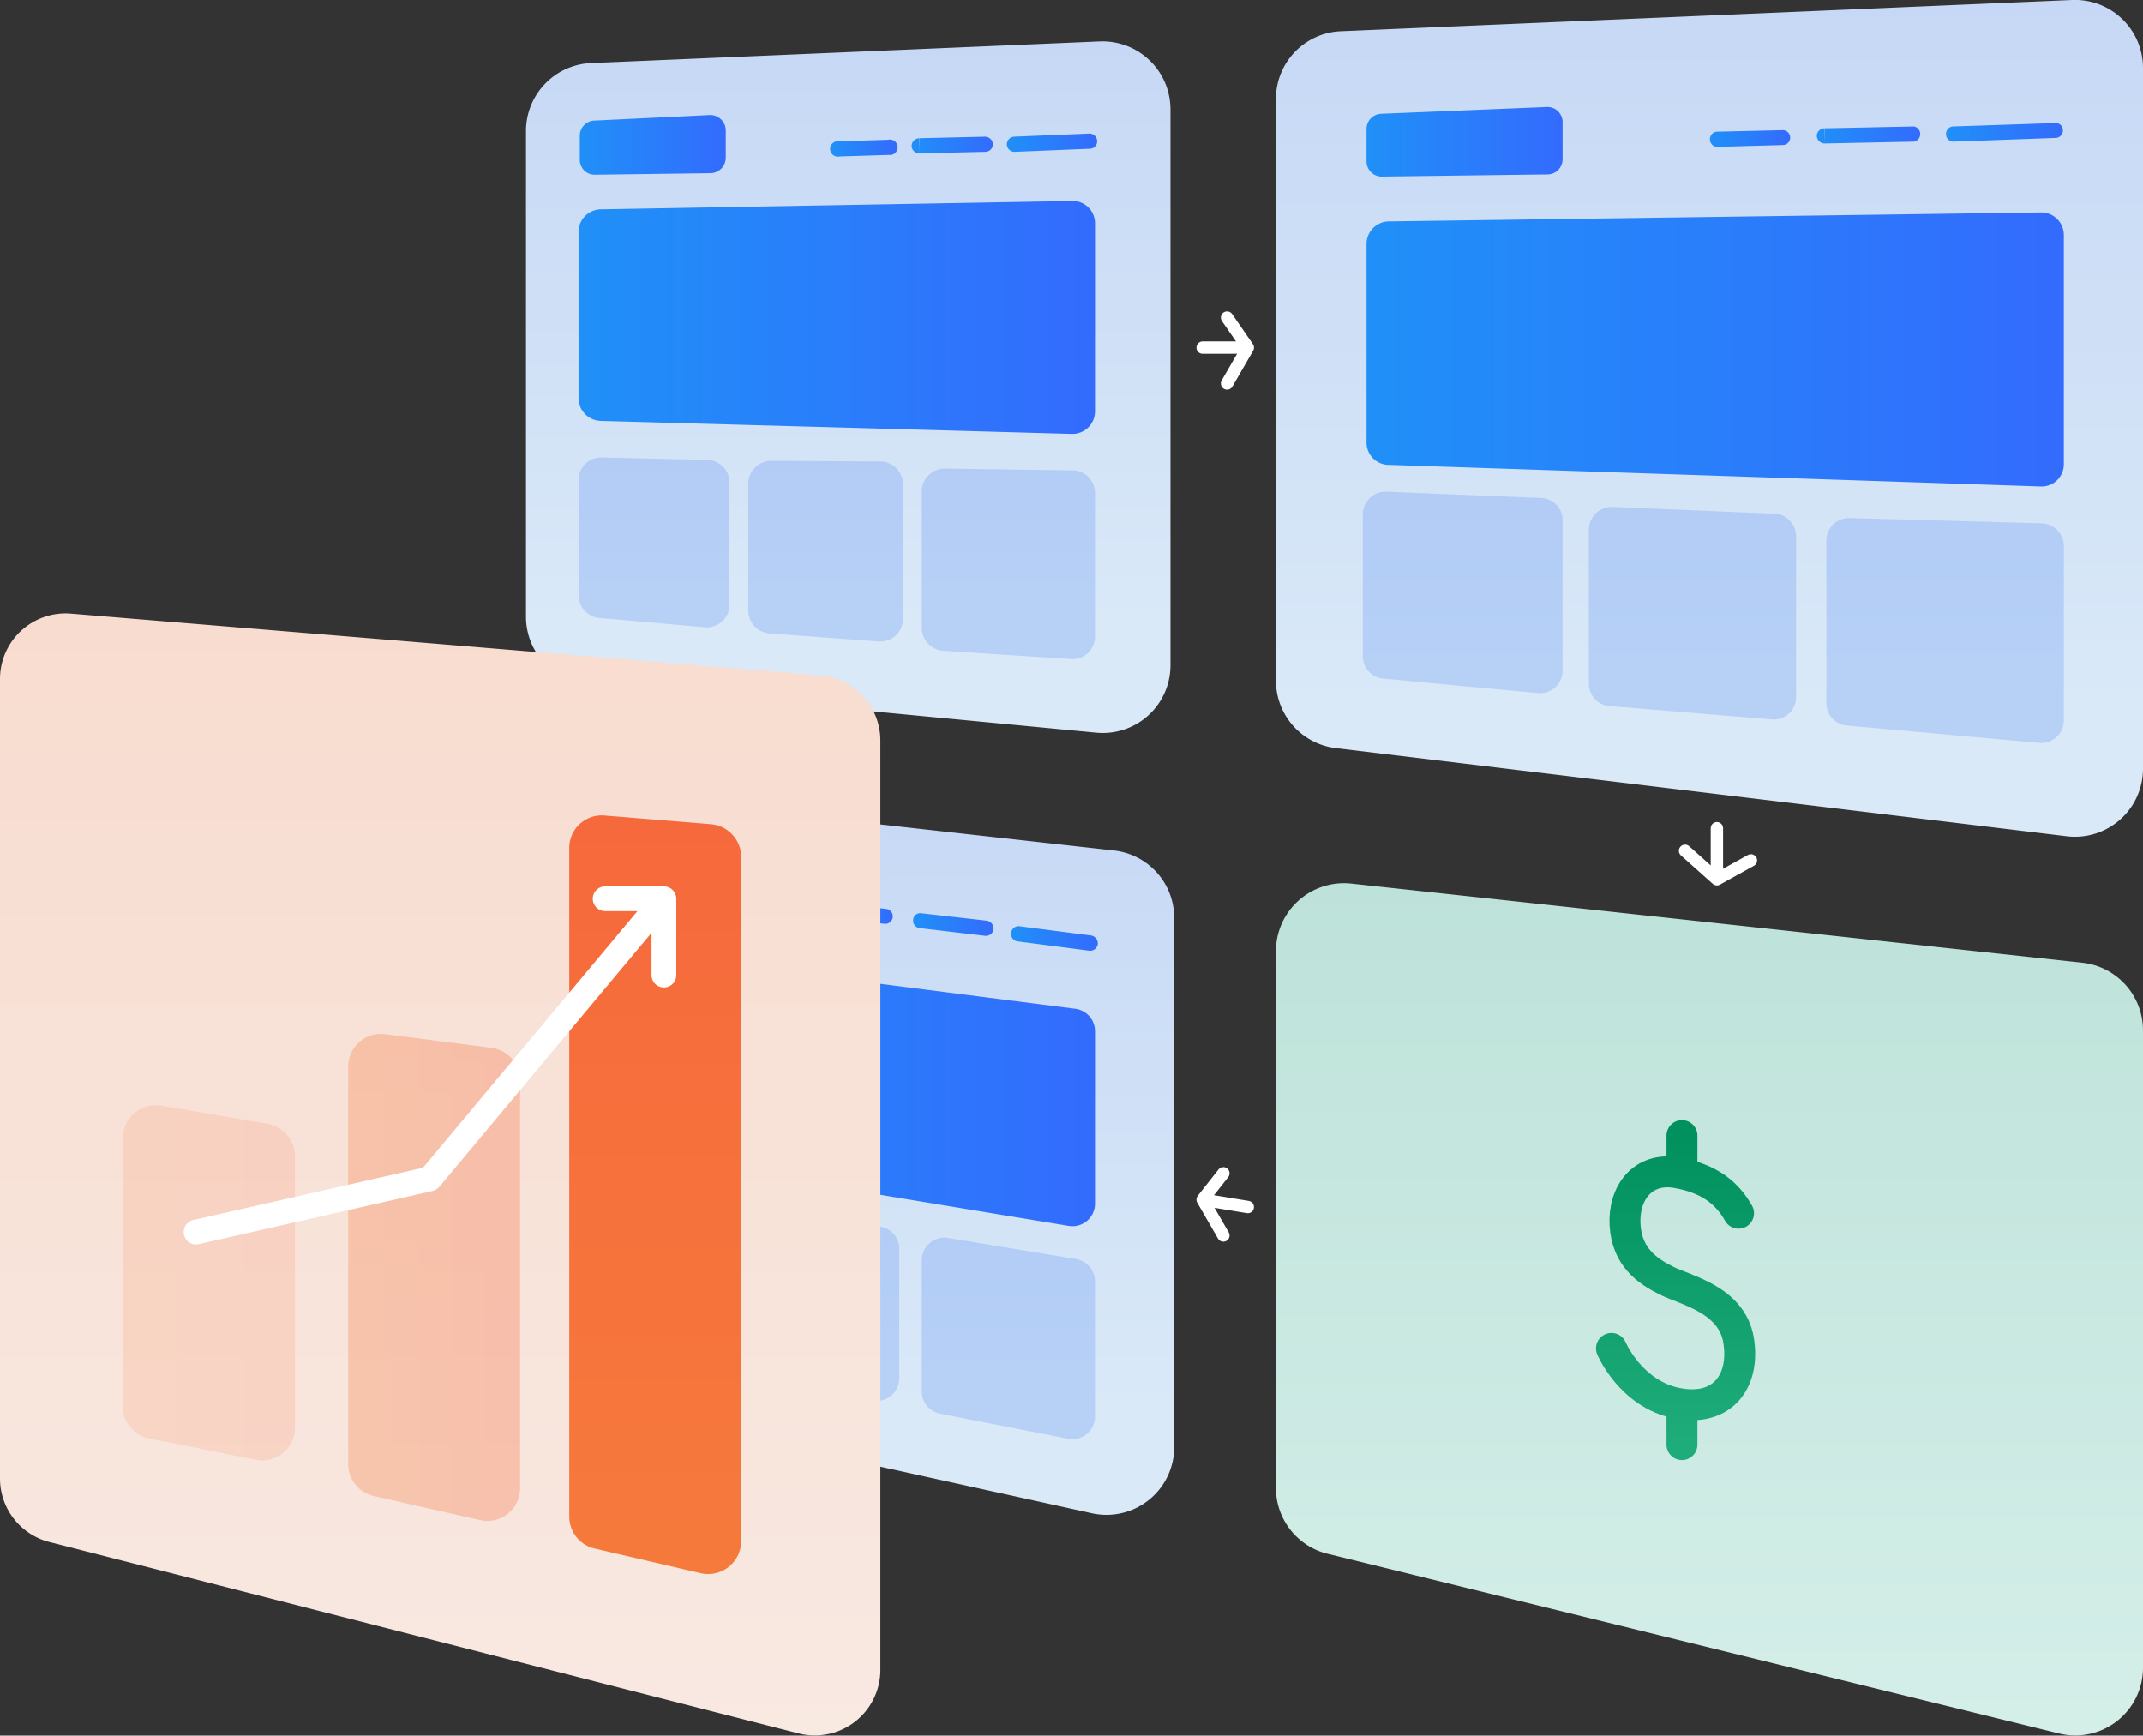
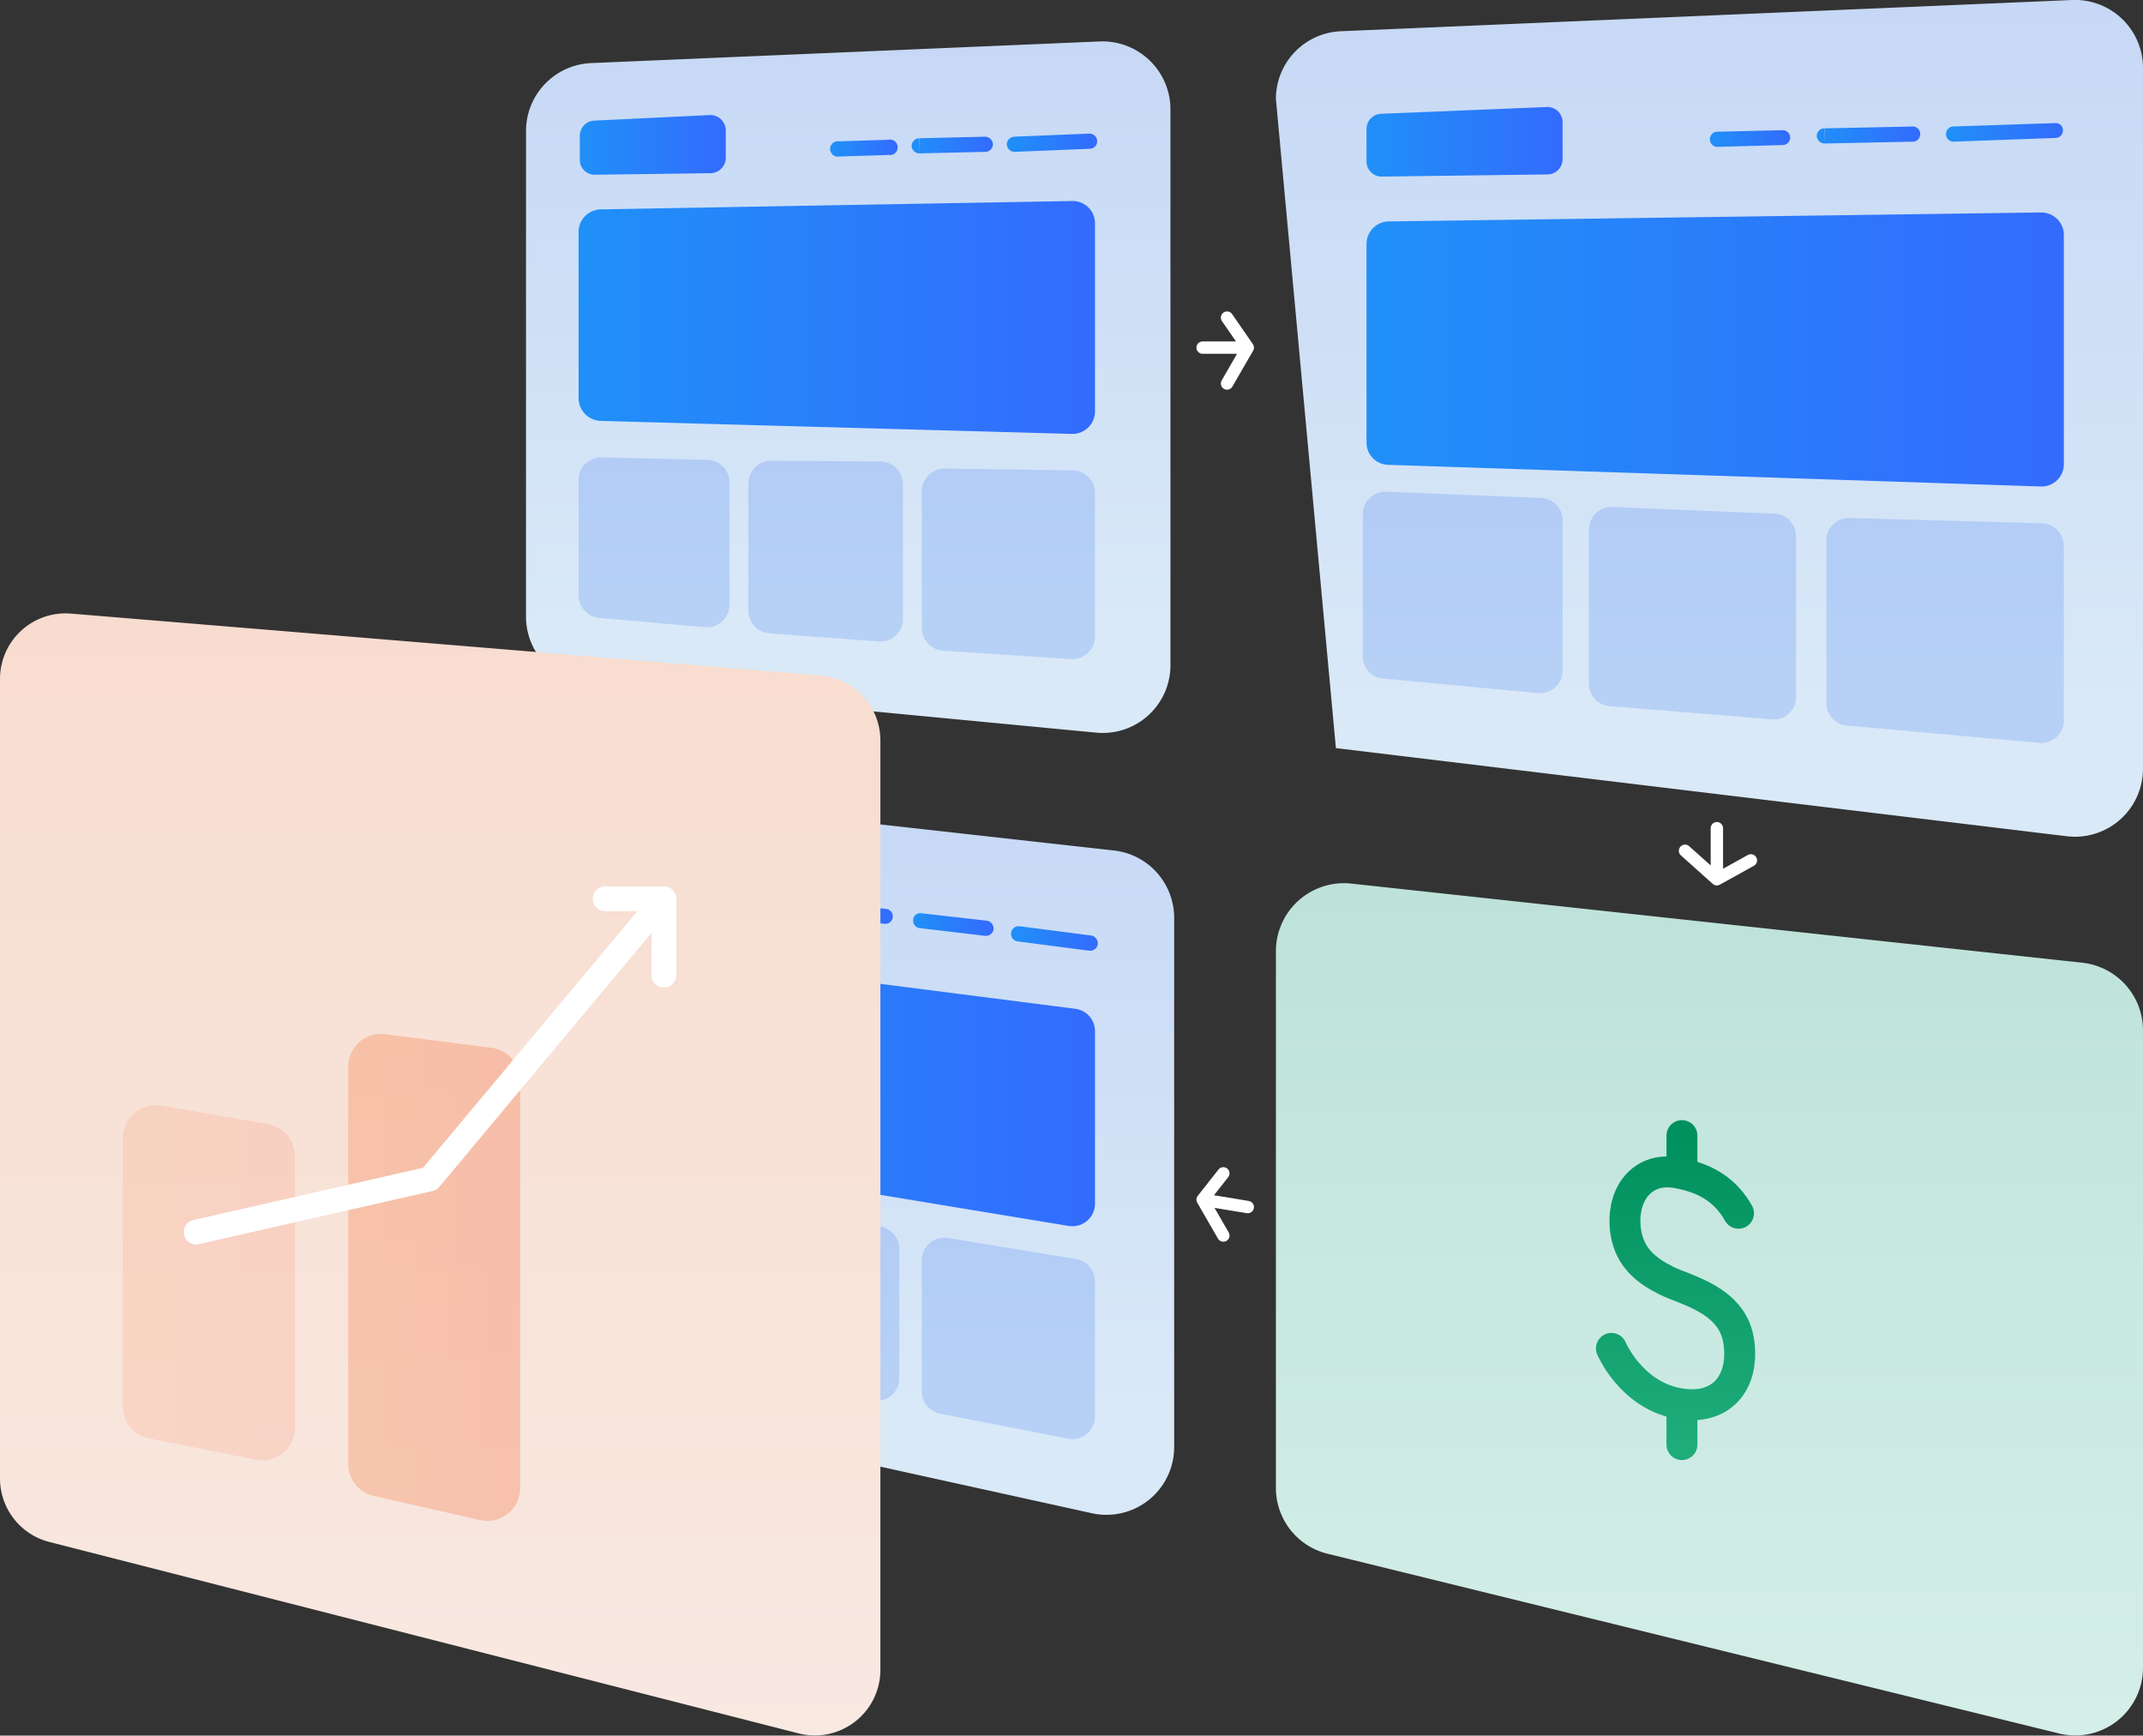
<svg xmlns="http://www.w3.org/2000/svg" xmlns:xlink="http://www.w3.org/1999/xlink" id="e2155ca7-2aee-4b9e-8dba-224b4ea65b2a" data-name="Layer 1" viewBox="0 0 693 561.2">
  <rect x="0" y="0" width="693" height="561.2" fill="#333333" stroke="none" />
  <defs>
    <style>.aa970344-a87e-4325-a8d7-beeea3955ccb{fill:url(#bb944d92-22e2-4d3a-8185-810bc30a25bc);}.aac0a88d-1059-41cd-99fd-f68dc4196421{fill:url(#bc1fd66f-7832-4a7f-a161-28b43cb56584);}.e1569a06-c532-4437-8c59-0ba2b40d8dee{fill:url(#f29a7ee5-6dbc-4181-aca5-44d0d087c8be);}.fa0cb480-286f-4aef-ace3-aa404a568535{fill:#3071f4;opacity:0.2;isolation:isolate;}.acf3b9d1-df12-46a0-bf9d-3892d1e64d69{fill:url(#be558040-a061-4966-b07c-f13fe1a0a10c);}.f98e1c09-62d1-490c-9f8a-c503636ce9ba{fill:url(#a8932312-2048-4812-93de-caf5069b3daa);}.b4e18eae-dab1-4439-bbc1-117dc030c687{fill:url(#bba9ed86-3896-4696-9ac5-2bba178a5c52);}.bad4f68d-0b66-4de6-9570-1def51149855{fill:url(#ba99fb21-606c-4c4d-8c84-20d4bc57ac0c);}.b4c4a4a4-aeba-4d9b-85d7-cd64bff0b8a5{fill:url(#ebedd165-30e7-41ad-9f44-ebb8d3188c19);}.b4f01625-134e-4c77-8a50-296273643fc2{fill:url(#a43d4836-28b9-4080-a19d-82fe4a75d98d);}.ef390ece-f625-4266-bc72-d4a7964bd796{fill:url(#b1873be6-3a9d-44b2-b484-106f786d86a4);}.f494aa9b-7520-4654-8f8e-01b4231d4ae0{fill:url(#a96a2a27-530f-435e-ae39-172e02daa4a6);}.b10d4b6e-8c32-4b7b-bced-621ddd932cf6{fill:url(#a0edc721-742b-41fc-9194-cbf6de19cb5a);}.b2767592-17ab-45f9-bb10-786beb5f3b75{fill:url(#f287ebce-769d-4cf7-bb1f-94a37623f17a);}.b3a450c1-7fe7-4a36-8021-00ea3dbf0ae1{fill:url(#fb472e2a-c8a7-4340-b290-409242f88b9c);}.b69a9ec3-afab-4cdd-a750-4ddd4380e26d{fill:url(#bcb74406-aa4c-49b0-8124-94ed84b44704);}.ea090a22-d4dc-4d14-8375-b7b24a7c3532{fill:url(#b9e7924b-d58e-47ab-871c-6de0e1fbd3df);}.e1dbf8d4-4a60-4c8c-9b4b-c27405e95853{fill:url(#b218b5d3-ed35-49b5-bb97-acb2747014d0);}.e294c983-58fb-4670-b640-324d36a6958a{fill:url(#ad9af7e7-df30-47d2-b382-3884e376677c);}.ab2f4548-c306-4e93-a3c3-f04a7cfd35a9{fill:url(#e90f5b9e-b945-456e-aab2-e06021035f19);}.af9dc30d-f326-45eb-8eb2-98367732bfea,.ee98d76d-ea0e-45a4-8670-d38579cb6083,.fdab3dc2-c0c8-405c-bc36-0b4486a399e6{fill:none;stroke-linecap:round;stroke-linejoin:round;}.fdab3dc2-c0c8-405c-bc36-0b4486a399e6{stroke-width:10px;stroke:url(#b8a2f880-ca39-4adc-87a9-9bd44da1ad61);}.af9dc30d-f326-45eb-8eb2-98367732bfea,.ee98d76d-ea0e-45a4-8670-d38579cb6083{stroke:#fff;}.ee98d76d-ea0e-45a4-8670-d38579cb6083{stroke-width:4px;}.aca78b0b-bf4a-464c-81c1-5f176139d933{fill:url(#af0ec44f-f7be-4484-838c-4429e19dd017);}.ab741b69-3a0b-4ee6-b20f-ddeacd6fa1ed{opacity:0.15;fill:url(#fe4738e6-987b-409e-a45e-5f60b67f6a05);}.b5f41a49-4fb7-4fc4-82c6-ae90453b3e83{opacity:0.3;fill:url(#fa2195f9-ecfe-4899-9fea-829b23eaff35);}.af5edf7b-d613-4d81-8f6f-3cc79c91fd47{fill:url(#acc26144-a9b2-4795-864a-e2b17795b619);}.af9dc30d-f326-45eb-8eb2-98367732bfea{stroke-width:8px;}</style>
    <linearGradient id="bb944d92-22e2-4d3a-8185-810bc30a25bc" x1="277.8" y1="555.13" x2="277.8" y2="364.69" gradientTransform="matrix(1, 0, 0, -1, 0, 572)" gradientUnits="userSpaceOnUse">
      <stop offset="0" stop-color="#c6d8f5" />
      <stop offset="1" stop-color="#d9e9f8" />
    </linearGradient>
    <linearGradient id="bc1fd66f-7832-4a7f-a161-28b43cb56584" x1="190.97" y1="520.72" x2="238.17" y2="520.72" gradientTransform="matrix(1, 0, 0, -1, 0, 572)" gradientUnits="userSpaceOnUse">
      <stop offset="0" stop-color="#2090f8" />
      <stop offset="1" stop-color="#336bfd" />
    </linearGradient>
    <linearGradient id="f29a7ee5-6dbc-4181-aca5-44d0d087c8be" x1="190.65" y1="464.96" x2="357.63" y2="464.96" xlink:href="#bc1fd66f-7832-4a7f-a161-28b43cb56584" />
    <linearGradient id="be558040-a061-4966-b07c-f13fe1a0a10c" x1="272.49" y1="52.31" x2="293.26" y2="52.31" gradientTransform="matrix(1, 0, 0, 1, 0, 0)" xlink:href="#bc1fd66f-7832-4a7f-a161-28b43cb56584" />
    <linearGradient id="a8932312-2048-4812-93de-caf5069b3daa" x1="298.32" y1="51.31" x2="324.56" y2="51.31" gradientTransform="matrix(1, 0, 0, 1, 0, 0)" xlink:href="#bc1fd66f-7832-4a7f-a161-28b43cb56584" />
    <linearGradient id="bba9ed86-3896-4696-9ac5-2bba178a5c52" x1="329.12" y1="50.57" x2="358.34" y2="50.57" gradientTransform="matrix(1, 0, 0, 1, 0, 0)" xlink:href="#bc1fd66f-7832-4a7f-a161-28b43cb56584" />
    <linearGradient id="ba99fb21-606c-4c4d-8c84-20d4bc57ac0c" x1="556.31" y1="568.53" x2="556.31" y2="338.17" xlink:href="#bb944d92-22e2-4d3a-8185-810bc30a25bc" />
    <linearGradient id="ebedd165-30e7-41ad-9f44-ebb8d3188c19" x1="445.39" y1="521.74" x2="508.78" y2="521.74" xlink:href="#bc1fd66f-7832-4a7f-a161-28b43cb56584" />
    <linearGradient id="a43d4836-28b9-4080-a19d-82fe4a75d98d" x1="445.39" y1="454.6" x2="670.89" y2="454.6" xlink:href="#bc1fd66f-7832-4a7f-a161-28b43cb56584" />
    <linearGradient id="b1873be6-3a9d-44b2-b484-106f786d86a4" x1="556.02" y1="49.18" x2="582.44" y2="49.18" gradientTransform="matrix(1, 0, 0, 1, 0, 0)" xlink:href="#bc1fd66f-7832-4a7f-a161-28b43cb56584" />
    <linearGradient id="a96a2a27-530f-435e-ae39-172e02daa4a6" x1="591.03" y1="48.03" x2="624.85" y2="48.03" gradientTransform="matrix(1, 0, 0, 1, 0, 0)" xlink:href="#bc1fd66f-7832-4a7f-a161-28b43cb56584" />
    <linearGradient id="a0edc721-742b-41fc-9194-cbf6de19cb5a" x1="632.77" y1="47.17" x2="670.63" y2="47.17" gradientTransform="matrix(1, 0, 0, 1, 0, 0)" xlink:href="#bc1fd66f-7832-4a7f-a161-28b43cb56584" />
    <linearGradient id="f287ebce-769d-4cf7-bb1f-94a37623f17a" x1="278.41" y1="313.79" x2="278.41" y2="111.07" xlink:href="#bb944d92-22e2-4d3a-8185-810bc30a25bc" />
    <linearGradient id="fb472e2a-c8a7-4340-b290-409242f88b9c" x1="191.15" y1="279.35" x2="238.36" y2="279.35" xlink:href="#bc1fd66f-7832-4a7f-a161-28b43cb56584" />
    <linearGradient id="bcb74406-aa4c-49b0-8124-94ed84b44704" x1="190.65" y1="216.03" x2="357.63" y2="216.03" xlink:href="#bc1fd66f-7832-4a7f-a161-28b43cb56584" />
    <linearGradient id="b9e7924b-d58e-47ab-871c-6de0e1fbd3df" x1="270.26" y1="299.74" x2="292.26" y2="299.74" gradientTransform="matrix(1, 0, 0, 1, 0, 0)" xlink:href="#bc1fd66f-7832-4a7f-a161-28b43cb56584" />
    <linearGradient id="b218b5d3-ed35-49b5-bb97-acb2747014d0" x1="298.74" y1="303.33" x2="324.79" y2="303.33" gradientTransform="matrix(1, 0, 0, 1, 0, 0)" xlink:href="#bc1fd66f-7832-4a7f-a161-28b43cb56584" />
    <linearGradient id="ad9af7e7-df30-47d2-b382-3884e376677c" x1="330.44" y1="307.85" x2="358.48" y2="307.85" gradientTransform="matrix(1, 0, 0, 1, 0, 0)" xlink:href="#bc1fd66f-7832-4a7f-a161-28b43cb56584" />
    <linearGradient id="e90f5b9e-b945-456e-aab2-e06021035f19" x1="556.31" y1="284.53" x2="556.31" y2="0.39" gradientTransform="matrix(1, 0, 0, -1, 0, 572)" gradientUnits="userSpaceOnUse">
      <stop offset="0" stop-color="#bde2d9" />
      <stop offset="1" stop-color="#d5efe9" />
    </linearGradient>
    <linearGradient id="b8a2f880-ca39-4adc-87a9-9bd44da1ad61" x1="545.34" y1="199.45" x2="545.34" y2="101.46" gradientTransform="matrix(1, 0, 0, -1, 0, 572)" gradientUnits="userSpaceOnUse">
      <stop offset="0" stop-color="#00915e" />
      <stop offset="1" stop-color="#1eac7a" />
    </linearGradient>
    <linearGradient id="af0ec44f-f7be-4484-838c-4429e19dd017" x1="145.87" y1="371.12" x2="145.87" y2="0.34" gradientTransform="matrix(1, 0, 0, -1, 0, 572)" gradientUnits="userSpaceOnUse">
      <stop offset="0" stop-color="#f8dccf" />
      <stop offset="1" stop-color="#f8e9e2" />
    </linearGradient>
    <linearGradient id="fe4738e6-987b-409e-a45e-5f60b67f6a05" x1="43.24" y1="419.19" x2="98.86" y2="419.19" gradientUnits="userSpaceOnUse">
      <stop offset="0" stop-color="#f67a3c" />
      <stop offset="0.99" stop-color="#f6693c" />
    </linearGradient>
    <linearGradient id="fa2195f9-ecfe-4899-9fea-829b23eaff35" x1="116.07" y1="417.43" x2="171.69" y2="417.43" xlink:href="#fe4738e6-987b-409e-a45e-5f60b67f6a05" />
    <linearGradient id="acc26144-a9b2-4795-864a-e2b17795b619" x1="215.39" y1="55.96" x2="215.39" y2="304.91" gradientTransform="matrix(1, 0, 0, -1, 0, 572)" xlink:href="#fe4738e6-987b-409e-a45e-5f60b67f6a05" />
  </defs>
  <path class="aa970344-a87e-4325-a8d7-beeea3955ccb" d="M173.6,46.7a22,22,0,0,1,21-21.9l164.5-7a22,22,0,0,1,22.9,22V219.5a21.9,21.9,0,0,1-24,21.8L193.4,225.6a21.9,21.9,0,0,1-19.8-21.8Z" transform="translate(-3.5 -4.4)" />
  <path class="aac0a88d-1059-41cd-99fd-f68dc4196421" d="M191,48.3a4.9,4.9,0,0,1,4.6-4.9l37.5-1.8a5,5,0,0,1,5.1,4.9v9a5,5,0,0,1-4.8,4.9l-37.5.5A4.8,4.8,0,0,1,191,56Z" transform="translate(-3.5 -4.4)" />
  <path class="e1569a06-c532-4437-8c59-0ba2b40d8dee" d="M190.6,79.4a7.3,7.3,0,0,1,7.2-7.3l152.4-2.7a7.2,7.2,0,0,1,7.4,7.3v60.6a7.3,7.3,0,0,1-7.5,7.4l-152.3-4.2a7.4,7.4,0,0,1-7.2-7.3Z" transform="translate(-3.5 -4.4)" />
  <path class="fa0cb480-286f-4aef-ace3-aa404a568535" d="M190.6,159.7a7.3,7.3,0,0,1,7.5-7.4l34.2.8a7.3,7.3,0,0,1,7.1,7.3v39.5a7.3,7.3,0,0,1-8,7.3l-34.1-3a7.4,7.4,0,0,1-6.7-7.3Z" transform="translate(-3.5 -4.4)" />
  <path class="fa0cb480-286f-4aef-ace3-aa404a568535" d="M245.5,160.8a7.4,7.4,0,0,1,7.4-7.4l35.3.2a7.4,7.4,0,0,1,7.3,7.4v43.5a7.3,7.3,0,0,1-7.9,7.3l-35.3-2.6a7.4,7.4,0,0,1-6.8-7.3Z" transform="translate(-3.5 -4.4)" />
  <path class="fa0cb480-286f-4aef-ace3-aa404a568535" d="M301.6,163.2a7.4,7.4,0,0,1,7.4-7.3l41.4.6a7.3,7.3,0,0,1,7.2,7.3v46.4a7.3,7.3,0,0,1-7.8,7.3l-41.4-2.7a7.4,7.4,0,0,1-6.8-7.3Z" transform="translate(-3.5 -4.4)" />
  <path class="acf3b9d1-df12-46a0-bf9d-3892d1e64d69" d="M274.9,50.1A2.5,2.5,0,1,0,275,55Zm16,4.4a2.5,2.5,0,1,0-.2-4.9ZM275,55l15.9-.5-.2-4.9-15.8.5Z" transform="translate(-3.5 -4.4)" />
  <path class="f98e1c09-62d1-490c-9f8a-c503636ce9ba" d="M300.7,49.1a2.6,2.6,0,0,0-2.4,2.5,2.5,2.5,0,0,0,2.5,2.4Zm21.5,4.4a2.5,2.5,0,0,0,2.4-2.5,2.6,2.6,0,0,0-2.5-2.4Zm-21.4.5,21.4-.5V48.6l-21.4.5Z" transform="translate(-3.5 -4.4)" />
  <path class="b4e18eae-dab1-4439-bbc1-117dc030c687" d="M331.5,48.6a2.5,2.5,0,0,0-2.4,2.6,2.5,2.5,0,0,0,2.6,2.3ZM356,52.5a2.4,2.4,0,0,0,2.3-2.5,2.5,2.5,0,0,0-2.5-2.4Zm-24.3,1,24.3-1-.2-4.9-24.3,1Z" transform="translate(-3.5 -4.4)" />
-   <path class="bad4f68d-0b66-4de6-9570-1def51149855" d="M416.1,36.4a21.9,21.9,0,0,1,21.1-21.9L673.6,4.4a22,22,0,0,1,22.9,22V253a22,22,0,0,1-24.6,21.8L435.5,246.3a22,22,0,0,1-19.4-21.8Z" transform="translate(-3.5 -4.4)" />
+   <path class="bad4f68d-0b66-4de6-9570-1def51149855" d="M416.1,36.4a21.9,21.9,0,0,1,21.1-21.9L673.6,4.4a22,22,0,0,1,22.9,22V253a22,22,0,0,1-24.6,21.8L435.5,246.3Z" transform="translate(-3.5 -4.4)" />
  <path class="b4c4a4a4-aeba-4d9b-85d7-cd64bff0b8a5" d="M445.4,46.1a4.9,4.9,0,0,1,4.7-4.9L503.7,39a4.9,4.9,0,0,1,5.1,4.9v12a4.9,4.9,0,0,1-4.8,4.9l-53.7.7a4.9,4.9,0,0,1-4.9-4.9Z" transform="translate(-3.5 -4.4)" />
  <path class="b4f01625-134e-4c77-8a50-296273643fc2" d="M445.4,83.3a7.3,7.3,0,0,1,7.2-7.3l210.9-2.9a7.3,7.3,0,0,1,7.4,7.3v74a7.2,7.2,0,0,1-7.6,7.3l-210.8-7a7.2,7.2,0,0,1-7.1-7.3Z" transform="translate(-3.5 -4.4)" />
  <path class="fa0cb480-286f-4aef-ace3-aa404a568535" d="M444.2,170.7a7.3,7.3,0,0,1,7.6-7.3l49.9,2a7.2,7.2,0,0,1,7.1,7.3v48.5a7.3,7.3,0,0,1-8,7.3l-50-4.7a7.2,7.2,0,0,1-6.6-7.3Z" transform="translate(-3.5 -4.4)" />
  <path class="fa0cb480-286f-4aef-ace3-aa404a568535" d="M517.3,175.6a7.4,7.4,0,0,1,7.6-7.3l52.4,2.2a7.3,7.3,0,0,1,7,7.3v52a7.2,7.2,0,0,1-7.9,7.2L524,232.7a7.2,7.2,0,0,1-6.7-7.2Z" transform="translate(-3.5 -4.4)" />
  <path class="fa0cb480-286f-4aef-ace3-aa404a568535" d="M594.1,179.2a7.3,7.3,0,0,1,7.5-7.3l62.2,1.7a7.4,7.4,0,0,1,7.1,7.3v56.4a7.3,7.3,0,0,1-8,7.3L600.8,239a7.3,7.3,0,0,1-6.7-7.3Z" transform="translate(-3.5 -4.4)" />
  <path class="ef390ece-f625-4266-bc72-d4a7964bd796" d="M558.4,47a2.5,2.5,0,0,0,.1,4.9Zm21.7,4.3a2.4,2.4,0,1,0-.2-4.8Zm-21.6.6,21.6-.6-.2-4.8-21.5.5Z" transform="translate(-3.5 -4.4)" />
  <path class="f494aa9b-7520-4654-8f8e-01b4231d4ae0" d="M593.4,45.9a2.5,2.5,0,0,0-2.4,2.5,2.6,2.6,0,0,0,2.5,2.4Zm29.1,4.3a2.5,2.5,0,0,0-.1-4.9Zm-29,.6,29-.6V45.3l-29,.6Z" transform="translate(-3.5 -4.4)" />
  <path class="b10d4b6e-8c32-4b7b-bced-621ddd932cf6" d="M635.1,45.3a2.4,2.4,0,0,0-2.3,2.5,2.4,2.4,0,0,0,2.5,2.4ZM668.3,49a2.4,2.4,0,0,0,2.3-2.5,2.3,2.3,0,0,0-2.5-2.3Zm-33,1.2,33-1.2-.2-4.8-33,1.1Z" transform="translate(-3.5 -4.4)" />
  <path class="b2767592-17ab-45f9-bb10-786beb5f3b75" d="M173.6,282.7a22,22,0,0,1,24.3-21.8l165.8,18.5a21.9,21.9,0,0,1,19.5,21.8V472.3a21.9,21.9,0,0,1-26.6,21.4L190.8,457.2a21.9,21.9,0,0,1-17.2-21.4Z" transform="translate(-3.5 -4.4)" />
  <path class="b3a450c1-7fe7-4a36-8021-00ea3dbf0ae1" d="M191.1,286.7a4.8,4.8,0,0,1,5.4-4.8l37.4,3.4a4.9,4.9,0,0,1,4.5,4.9v8.4a4.9,4.9,0,0,1-5.5,4.8l-37.4-4.2a5,5,0,0,1-4.4-4.9Z" transform="translate(-3.5 -4.4)" />
  <path class="b69a9ec3-afab-4cdd-a750-4ddd4380e26d" d="M190.6,318.3a7.3,7.3,0,0,1,8.3-7.2l152.4,19.5a7.3,7.3,0,0,1,6.3,7.2v55.8a7.3,7.3,0,0,1-8.5,7.2L196.8,375.7a7.4,7.4,0,0,1-6.2-7.2Z" transform="translate(-3.5 -4.4)" />
  <path class="fa0cb480-286f-4aef-ace3-aa404a568535" d="M190.6,393.7a7.4,7.4,0,0,1,8.6-7.3l34.1,5.9a7.4,7.4,0,0,1,6.1,7.2v39.2a7.3,7.3,0,0,1-8.8,7.2l-34.2-7.3a7.4,7.4,0,0,1-5.8-7.1Z" transform="translate(-3.5 -4.4)" />
  <path class="fa0cb480-286f-4aef-ace3-aa404a568535" d="M245.5,403.2a7.3,7.3,0,0,1,8.4-7.2l34.1,5a7.3,7.3,0,0,1,6.3,7.2v41.9a7.3,7.3,0,0,1-8.9,7.1l-34.1-7.4a7.3,7.3,0,0,1-5.8-7.1Z" transform="translate(-3.5 -4.4)" />
  <path class="fa0cb480-286f-4aef-ace3-aa404a568535" d="M301.6,411.9a7.3,7.3,0,0,1,8.5-7.2l41.4,6.8a7.4,7.4,0,0,1,6.1,7.2v43.7a7.3,7.3,0,0,1-8.7,7.2l-41.4-8.1a7.3,7.3,0,0,1-5.9-7.2Z" transform="translate(-3.5 -4.4)" />
  <path class="ea090a22-d4dc-4d14-8375-b7b24a7c3532" d="M273,296.4a2.3,2.3,0,0,0-2.7,2.1,2.4,2.4,0,0,0,2.1,2.7Zm16.5,6.7a2.4,2.4,0,1,0,.6-4.8Zm-17.1-1.9,17.1,1.9.6-4.8L273,296.4Z" transform="translate(-3.5 -4.4)" />
  <path class="e1dbf8d4-4a60-4c8c-9b4b-c27405e95853" d="M301.5,299.7a2.3,2.3,0,0,0-2.7,2.1,2.4,2.4,0,0,0,2.1,2.7Zm20.6,7.3a2.5,2.5,0,0,0,2.7-2.1,2.6,2.6,0,0,0-2.2-2.8Zm-21.2-2.5,21.2,2.5.5-4.9-21.1-2.4Z" transform="translate(-3.5 -4.4)" />
  <path class="e294c983-58fb-4670-b640-324d36a6958a" d="M333.2,303.9a2.4,2.4,0,0,0-2.7,2.1,2.4,2.4,0,0,0,2.1,2.8Zm22.5,7.9a2.5,2.5,0,0,0,2.8-2.1,2.6,2.6,0,0,0-2.1-2.8Zm-23.1-3,23.1,3,.7-4.9-23.2-3Z" transform="translate(-3.5 -4.4)" />
  <path class="ab2f4548-c306-4e93-a3c3-f04a7cfd35a9" d="M416.1,311.9a22,22,0,0,1,24.3-21.8l236.5,25.6a22,22,0,0,1,19.6,21.8V543.6a21.9,21.9,0,0,1-27.2,21.3L432.8,506.8a21.9,21.9,0,0,1-16.7-21.3Z" transform="translate(-3.5 -4.4)" />
  <path class="fdab3dc2-c0c8-405c-bc36-0b4486a399e6" d="M524.6,440.4s6.2,14.7,21.1,17.7,22.2-7.3,20-20.4-17.1-16.1-23.3-19.2-12.8-7.6-13.4-18,5.8-18.8,16.7-16.9,16.5,6.9,20,13.1m-18.3-25.1V383m0,76v12.5" transform="translate(-3.5 -4.4)" />
  <path class="ee98d76d-ea0e-45a4-8670-d38579cb6083" d="M392.4,116.8H407m0,0-6.7-9.7m6.7,9.7-6.7,11.6M558.7,272.2v16.5m0,0,11-6.1m-11,6.1-10.3-9.2M274.8,258.2V243m0,15.2-9.8-8.5m9.8,8.5,9.7-6.1M407,394.7l-14.6-2.4m0,0,6.7-8.5m-6.7,8.5,6.7,11.6" transform="translate(-3.5 -4.4)" />
  <path class="aca78b0b-bf4a-464c-81c1-5f176139d933" d="M3.5,223.9a21.2,21.2,0,0,1,22.9-21.1l242.4,20a21.1,21.1,0,0,1,19.4,21.1V544.4a21.2,21.2,0,0,1-26.4,20.5L19.5,503a21.2,21.2,0,0,1-16-20.5Z" transform="translate(-3.5 -4.4)" />
  <path class="ab741b69-3a0b-4ee6-b20f-ddeacd6fa1ed" d="M43.2,372.3a10.7,10.7,0,0,1,12.4-10.4l34.5,5.9a10.7,10.7,0,0,1,8.8,10.4V466a10.6,10.6,0,0,1-12.7,10.4l-34.4-6.9a10.6,10.6,0,0,1-8.6-10.4Z" transform="translate(-3.5 -4.4)" />
  <path class="b5f41a49-4fb7-4fc4-82c6-ae90453b3e83" d="M116.1,349.3A10.6,10.6,0,0,1,128,338.8l34.4,4.4a10.7,10.7,0,0,1,9.3,10.5V485.6a10.6,10.6,0,0,1-13,10.3l-34.4-7.8a10.6,10.6,0,0,1-8.2-10.4Z" transform="translate(-3.5 -4.4)" />
-   <path class="af5edf7b-d613-4d81-8f6f-3cc79c91fd47" d="M187.6,278.6a10.5,10.5,0,0,1,11.5-10.5l34.4,2.8a10.7,10.7,0,0,1,9.7,10.6V502.7a10.7,10.7,0,0,1-13,10.4l-34.4-8a10.6,10.6,0,0,1-8.2-10.3Z" transform="translate(-3.5 -4.4)" />
  <path class="af9dc30d-f326-45eb-8eb2-98367732bfea" d="M66.9,402.8l75.6-17.2L218.2,295m0,0h-19m19,0v24.7" transform="translate(-3.5 -4.4)" />
</svg>